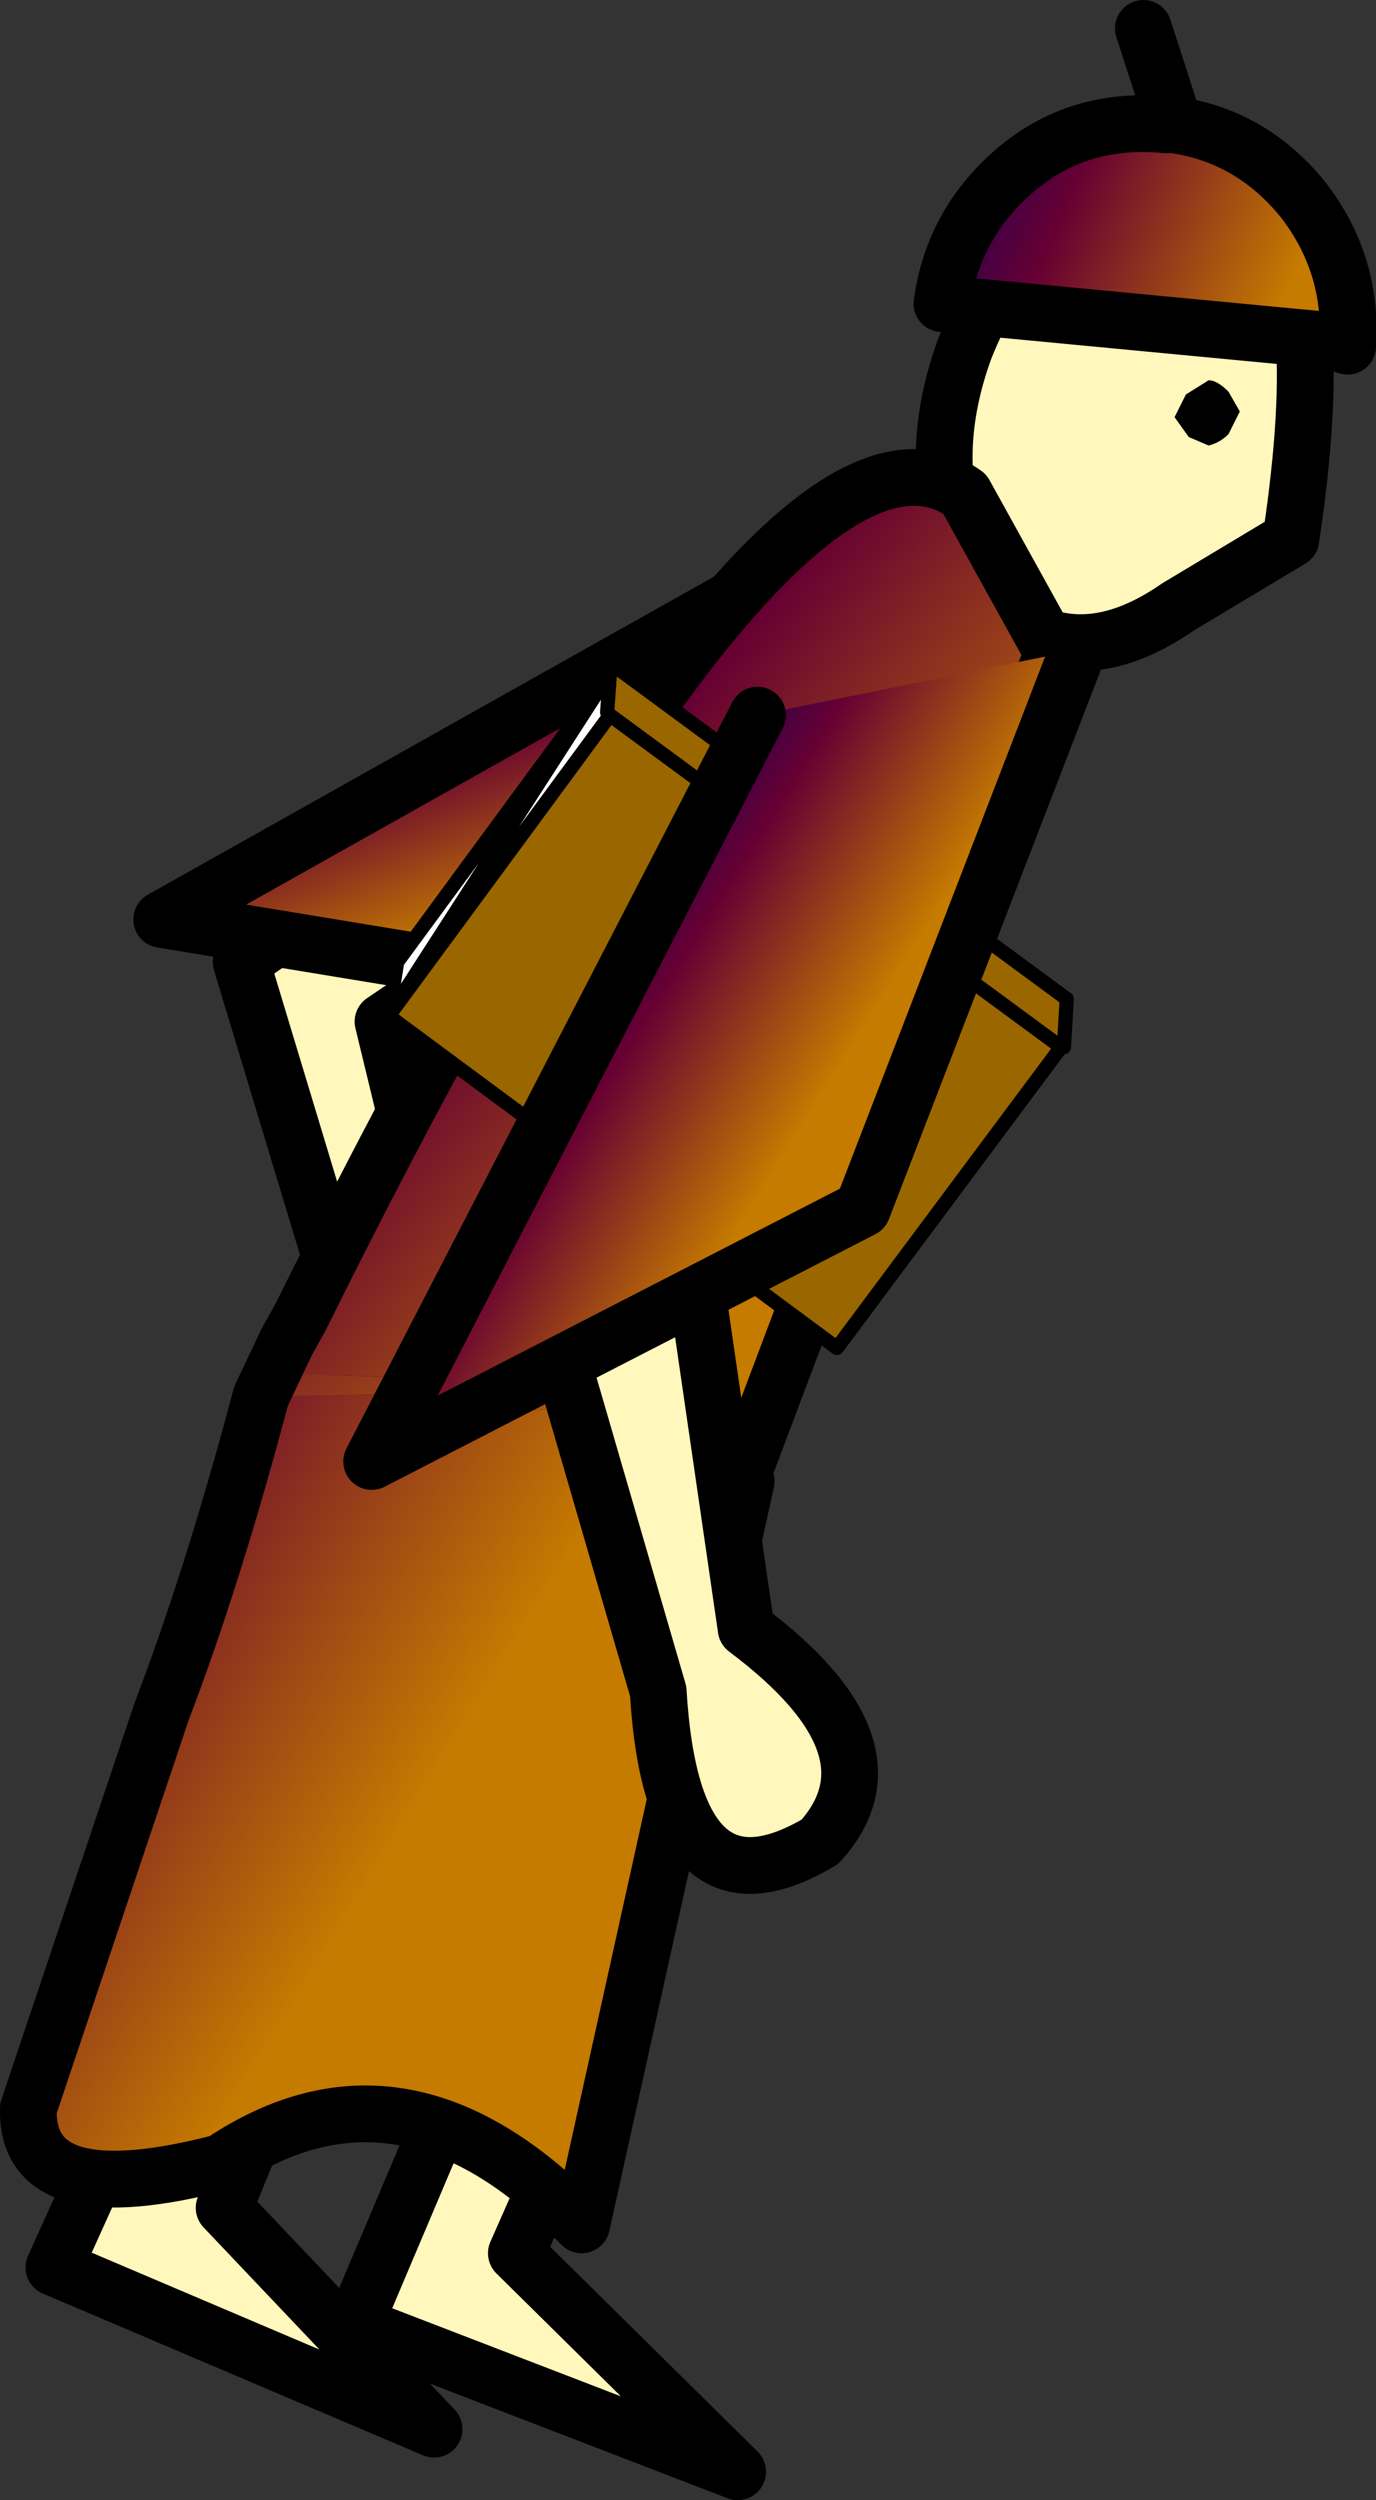
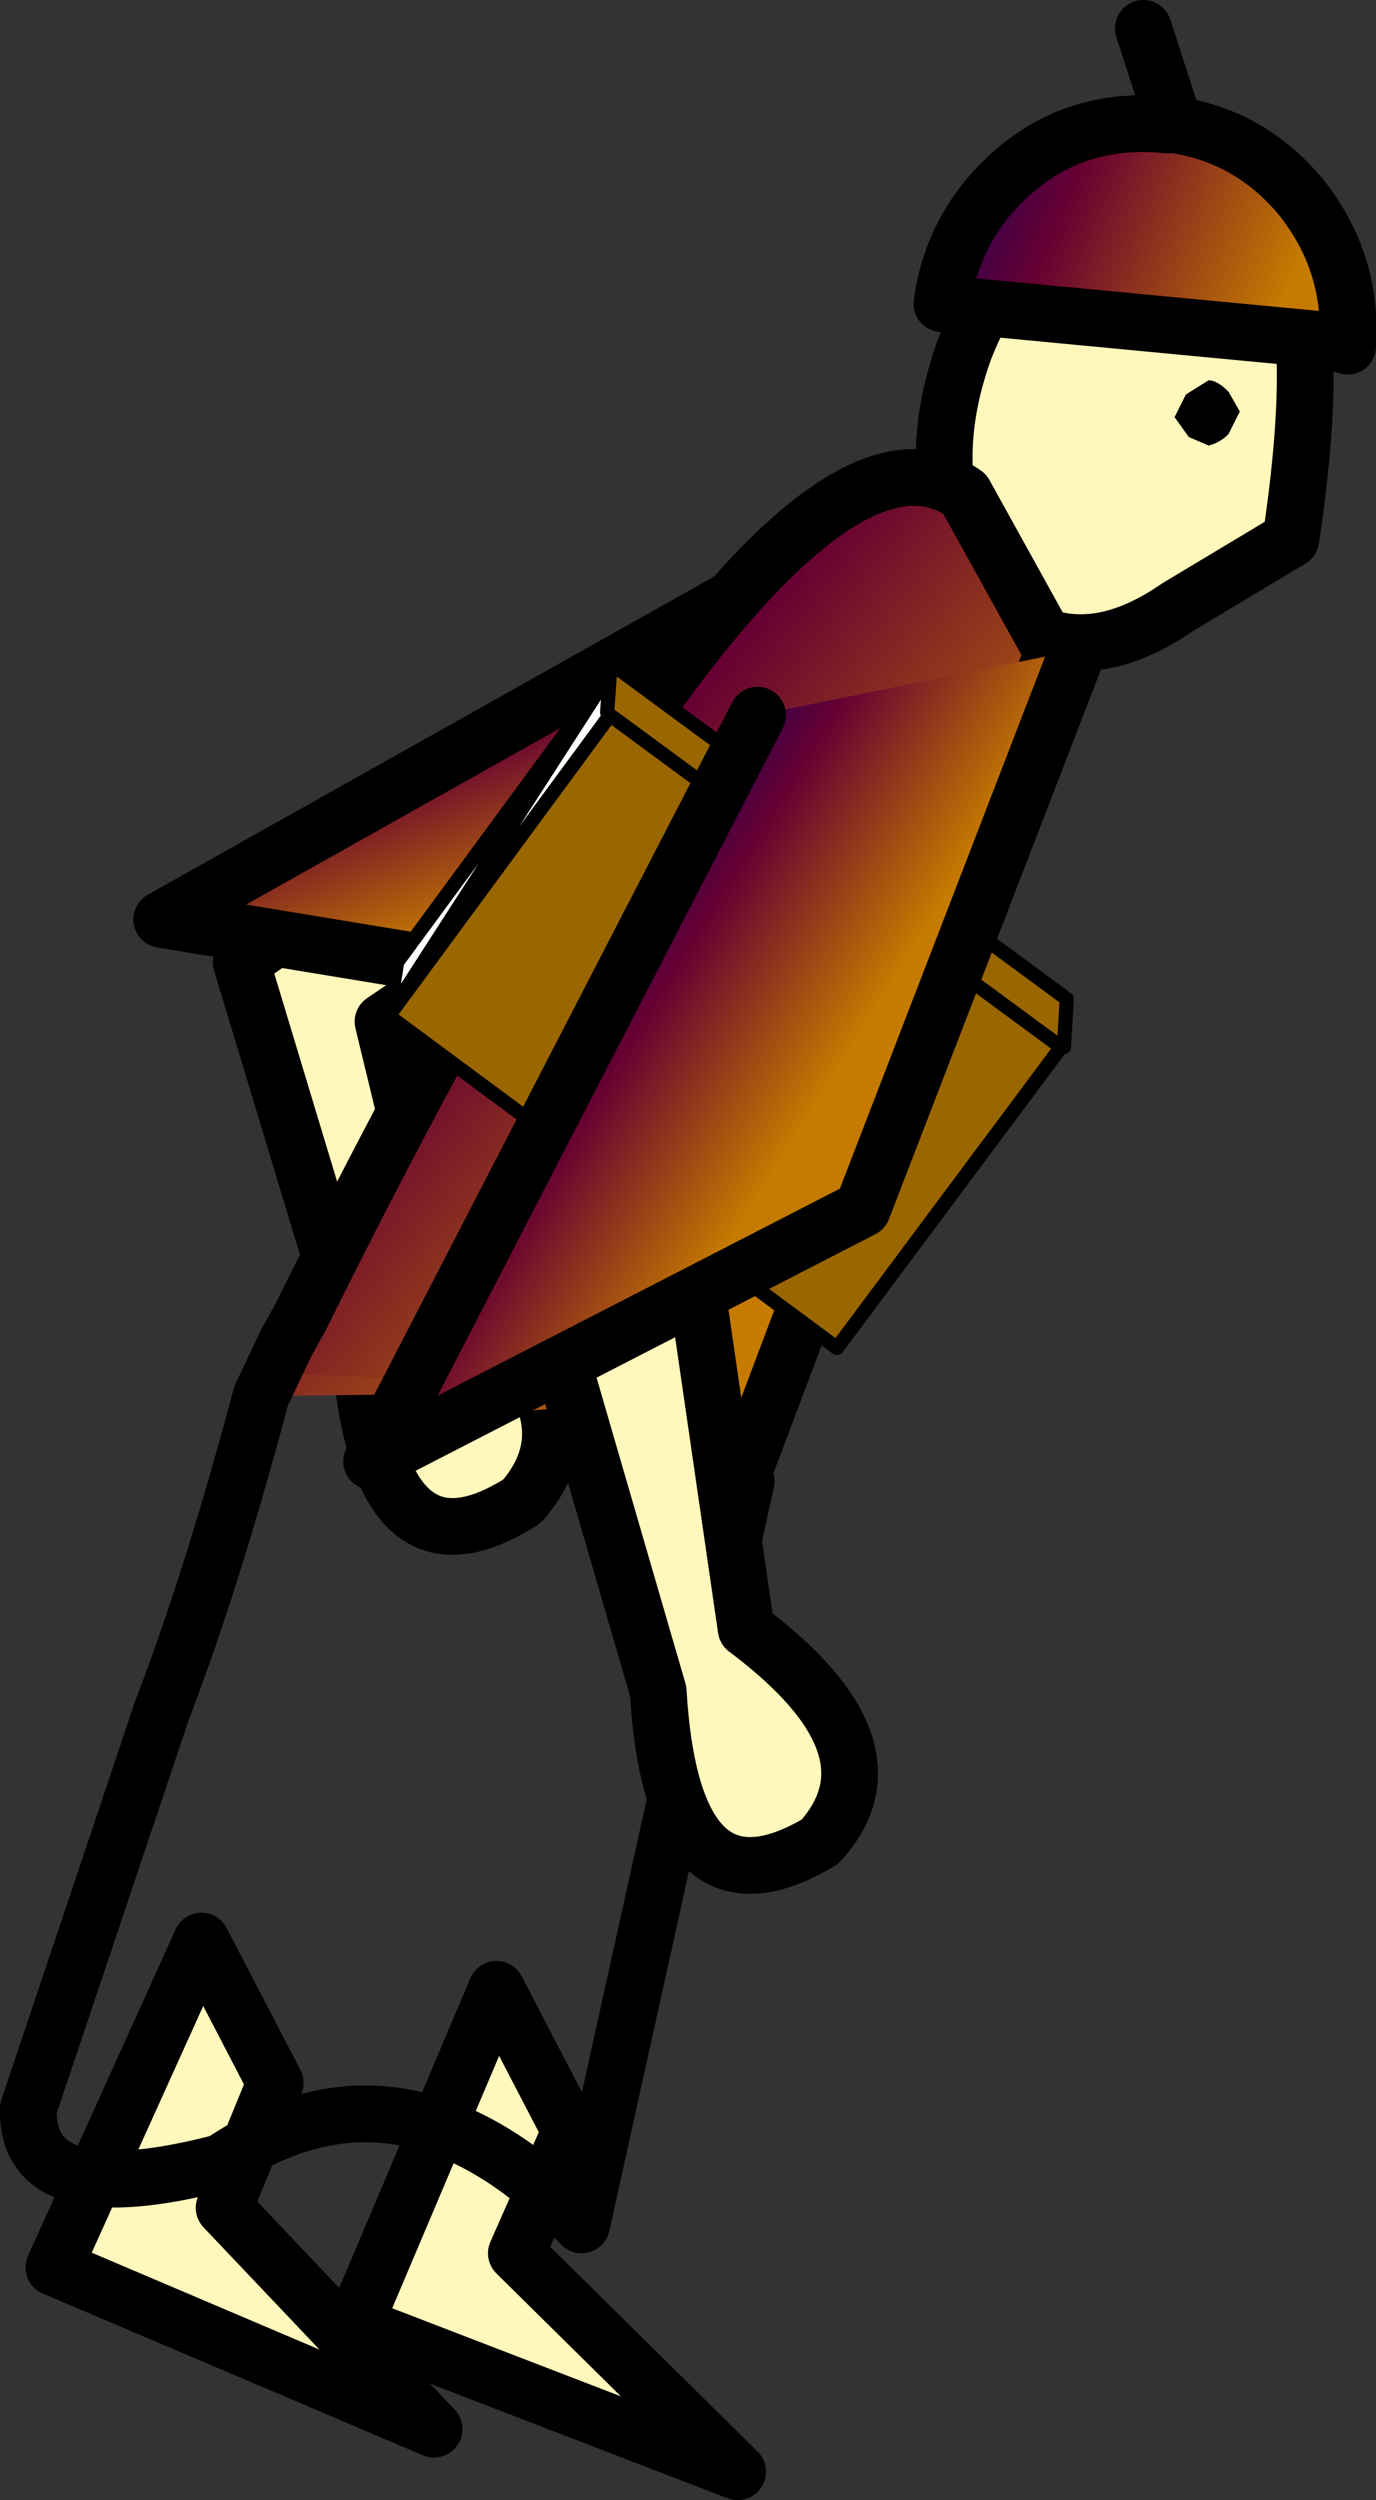
<svg xmlns="http://www.w3.org/2000/svg" height="44.05px" width="24.25px">
  <rect width="100%" height="100%" fill="#333333" stroke="none" />
  <g transform="matrix(1.0, 0.0, 0.0, 1.0, 71.5, 45.95)">
    <path d="M-70.55 -6.0 L-67.95 -11.75 -66.65 -9.25 -67.55 -7.05 -63.85 -3.15 -70.55 -6.0" fill="#fff7bb" fill-rule="evenodd" stroke="none" />
    <path d="M-70.55 -6.0 L-67.95 -11.75 -66.65 -9.25 -67.55 -7.05 -63.85 -3.15 -70.55 -6.0 Z" fill="none" stroke="#000000" stroke-linecap="round" stroke-linejoin="round" stroke-width="1.0" />
    <path d="M-65.25 -5.0 L-62.75 -10.9 -61.45 -8.4 -62.4 -6.25 -58.5 -2.4 -65.25 -5.0" fill="#fff7bb" fill-rule="evenodd" stroke="none" />
    <path d="M-65.25 -5.0 L-62.75 -10.9 -61.45 -8.4 -62.4 -6.25 -58.5 -2.4 -65.25 -5.0 Z" fill="none" stroke="#000000" stroke-linecap="round" stroke-linejoin="round" stroke-width="1.0" />
    <path d="M-50.2 -42.8 Q-49.05 -42.4 -48.65 -40.9 -48.3 -39.45 -48.75 -36.45 L-50.75 -35.25 Q-52.05 -34.35 -53.15 -34.75 -54.3 -35.2 -54.7 -36.7 -55.1 -38.15 -54.5 -39.8 -53.85 -41.45 -52.6 -42.3 -51.35 -43.2 -50.2 -42.8" fill="#fff7bb" fill-rule="evenodd" stroke="none" />
    <path d="M-50.2 -42.8 Q-51.35 -43.2 -52.6 -42.3 -53.85 -41.45 -54.5 -39.8 -55.1 -38.15 -54.7 -36.7 -54.3 -35.2 -53.15 -34.75 -52.05 -34.35 -50.75 -35.25 L-48.75 -36.45 Q-48.3 -39.45 -48.65 -40.9 -49.05 -42.4 -50.2 -42.8 Z" fill="none" stroke="#000000" stroke-linecap="round" stroke-linejoin="round" stroke-width="1.0" />
    <path d="M-50.2 -38.1 L-50.55 -38.25 -50.8 -38.6 -50.6 -39.0 -50.2 -39.25 Q-50.05 -39.25 -49.85 -39.05 L-49.65 -38.7 -49.85 -38.3 Q-50.0 -38.15 -50.2 -38.1" fill="#000000" fill-rule="evenodd" stroke="none" />
    <path d="M-48.55 -42.45 Q-47.65 -41.3 -47.75 -39.85 L-48.05 -39.95 -54.9 -40.6 Q-54.7 -42.05 -53.55 -43.0 -52.45 -43.9 -50.95 -43.75 L-50.8 -43.75 Q-49.45 -43.55 -48.55 -42.45" fill="url(#gradient0)" fill-rule="evenodd" stroke="none" />
    <path d="M-48.55 -42.45 Q-49.45 -43.55 -50.8 -43.75 L-50.95 -43.75 Q-52.45 -43.9 -53.55 -43.0 -54.7 -42.05 -54.9 -40.6 L-48.05 -39.95 -47.75 -39.85 Q-47.65 -41.3 -48.55 -42.45 M-50.8 -43.75 L-51.35 -45.45" fill="none" stroke="#000000" stroke-linecap="round" stroke-linejoin="round" stroke-width="1.0" />
    <path d="M-62.3 -19.5 Q-64.8 -17.9 -65.15 -22.05 L-67.25 -29.0 -59.05 -34.7 -58.7 -32.05 -64.75 -27.95 -63.6 -23.2 Q-60.85 -21.15 -62.3 -19.5" fill="#fff7bb" fill-rule="evenodd" stroke="none" />
    <path d="M-62.3 -19.5 Q-60.85 -21.15 -63.6 -23.2 L-64.75 -27.95 -58.7 -32.05 -59.05 -34.7 -67.25 -29.0 -65.15 -22.05 Q-64.8 -17.9 -62.3 -19.5 Z" fill="none" stroke="#000000" stroke-linecap="round" stroke-linejoin="round" stroke-width="1.0" />
    <path d="M-56.9 -36.35 L-54.05 -34.45 -60.75 -28.45 -68.65 -29.75 -56.9 -36.35" fill="url(#gradient1)" fill-rule="evenodd" stroke="none" />
    <path d="M-56.9 -36.35 L-68.65 -29.75 -60.75 -28.45 -54.05 -34.45" fill="none" stroke="#000000" stroke-linecap="round" stroke-linejoin="round" stroke-width="1.0" />
    <path d="M-66.2 -22.75 Q-57.85 -39.6 -54.5 -37.25 L-52.95 -34.45 -58.25 -20.4 -60.05 -20.8 -59.6 -20.55 -60.2 -20.45 -60.85 -22.0 -62.65 -21.05 -63.2 -21.4 -62.65 -21.45 -63.65 -21.65 -66.35 -21.75 -66.25 -22.3 -66.2 -22.75 M-66.5 -22.85 L-66.55 -22.85 -66.6 -22.9 -66.6 -22.95 -66.5 -23.2 -66.4 -23.1 -66.5 -22.85 M-66.25 -23.7 L-66.3 -23.6 -66.25 -23.7 M-66.35 -23.4 L-66.3 -23.45 -66.4 -23.2 -66.45 -23.2 -66.4 -23.4 -66.35 -23.55 -66.35 -23.4 M-58.5 -19.8 L-58.55 -19.6 -58.85 -20.0 -58.5 -19.8" fill="url(#gradient2)" fill-rule="evenodd" stroke="none" />
    <path d="M-62.65 -21.05 L-60.85 -22.0 -60.2 -20.45 -61.55 -21.15 -62.65 -21.05" fill="url(#gradient3)" fill-rule="evenodd" stroke="none" />
-     <path d="M-63.2 -21.4 L-62.65 -21.05 -61.55 -21.15 -60.2 -20.45 -59.6 -20.55 -58.85 -20.0 -58.55 -19.6 -58.5 -19.8 -58.45 -19.75 -58.35 -19.85 -61.25 -6.75 Q-64.4 -10.0 -67.6 -7.85 -71.05 -6.95 -71.0 -8.8 L-68.65 -15.8 Q-67.75 -18.15 -66.9 -21.35 L-63.2 -21.4" fill="url(#gradient4)" fill-rule="evenodd" stroke="none" />
    <path d="M-66.25 -22.3 L-66.35 -21.75 -63.65 -21.65 -62.65 -21.45 -63.2 -21.4 -66.9 -21.35 -66.5 -22.3 -66.5 -22.35 -66.45 -22.3 -66.25 -22.3 M-59.6 -20.55 L-60.05 -20.8 -58.25 -20.4 -58.05 -20.35 -58.35 -19.85 -58.45 -19.75 -58.5 -19.8 -58.85 -20.0 -59.6 -20.55 M-66.9 -21.35 L-66.45 -22.3 -66.9 -21.35 M-58.5 -19.8 L-58.25 -20.4 -58.5 -19.8" fill="url(#gradient5)" fill-rule="evenodd" stroke="none" />
    <path d="M-58.25 -20.4 L-52.95 -34.45 -54.5 -37.25 Q-57.85 -39.6 -66.2 -22.75 L-66.45 -22.3 -66.9 -21.35 Q-67.75 -18.15 -68.65 -15.8 L-71.0 -8.8 Q-71.05 -6.95 -67.6 -7.85 -64.4 -10.0 -61.25 -6.75 L-58.35 -19.85 M-58.55 -19.6 L-58.5 -19.8 -58.25 -20.4 Z" fill="none" stroke="#000000" stroke-linecap="round" stroke-linejoin="round" stroke-width="1.0" />
    <path d="M-59.9 -16.15 L-61.95 -23.2 -59.25 -23.15 -59.2 -23.1 -58.35 -17.25 Q-55.55 -15.15 -57.05 -13.5 -59.65 -11.95 -59.9 -16.15" fill="#fff7bb" fill-rule="evenodd" stroke="none" />
    <path d="M-59.9 -16.15 Q-59.65 -11.95 -57.05 -13.5 -55.55 -15.15 -58.35 -17.25 L-59.2 -23.1 -59.25 -23.15 -61.95 -23.2 -59.9 -16.15 Z" fill="none" stroke="#000000" stroke-linecap="round" stroke-linejoin="round" stroke-width="1.0" />
    <path d="M-60.65 -34.2 L-60.75 -34.1 -60.7 -34.2 -60.65 -34.2" fill="#ff0000" fill-rule="evenodd" stroke="none" />
    <path d="M-60.75 -34.1 L-60.65 -34.2 -52.7 -28.35 -52.75 -27.5 -52.8 -27.5 -60.75 -33.35 -52.8 -27.5 -56.75 -22.2 -64.65 -28.05 -60.75 -33.35 -60.8 -33.4 -60.75 -34.1" fill="#996600" fill-rule="evenodd" stroke="none" />
    <path d="M-60.75 -34.1 L-60.8 -33.4 -60.75 -33.35 -64.65 -28.05 -64.5 -29.0 -60.75 -34.1" fill="#ffffff" fill-rule="evenodd" stroke="none" />
    <path d="M-60.75 -34.1 L-60.65 -34.2 -52.7 -28.35 -52.75 -27.5 -52.8 -27.5 -60.75 -33.35 -64.65 -28.05 -56.75 -22.2 -52.8 -27.5 M-60.75 -34.1 L-60.8 -33.4 -60.75 -33.35 M-64.65 -28.05 L-64.5 -29.0 -60.75 -34.1 Z" fill="none" stroke="#000000" stroke-linecap="round" stroke-linejoin="round" stroke-width="0.25" />
    <path d="M-52.5 -34.5 L-56.3 -24.65 -64.95 -20.2 -58.15 -33.35 -52.5 -34.5" fill="url(#gradient6)" fill-rule="evenodd" stroke="none" />
    <path d="M-58.15 -33.35 L-64.95 -20.2 -56.3 -24.65 -52.5 -34.5" fill="none" stroke="#000000" stroke-linecap="round" stroke-linejoin="round" stroke-width="1.0" />
  </g>
  <defs>
    <linearGradient gradientTransform="matrix(-0.004, -0.002, -0.008, 0.019, -70.0, 0.05)" gradientUnits="userSpaceOnUse" id="gradient0" spreadMethod="pad" x1="-819.2" x2="819.2">
      <stop offset="0.0" stop-color="#c57a00" />
      <stop offset="0.573" stop-color="#660033" />
      <stop offset="1.0" stop-color="#000066" />
    </linearGradient>
    <linearGradient gradientTransform="matrix(-0.001, -0.003, -0.008, 0.003, -61.15, -33.15)" gradientUnits="userSpaceOnUse" id="gradient1" spreadMethod="pad" x1="-819.2" x2="819.2">
      <stop offset="0.0" stop-color="#c57a00" />
      <stop offset="0.573" stop-color="#660033" />
      <stop offset="1.0" stop-color="#000066" />
    </linearGradient>
    <linearGradient gradientTransform="matrix(-0.006, -0.005, -0.013, 0.016, -66.3, -23.6)" gradientUnits="userSpaceOnUse" id="gradient2" spreadMethod="pad" x1="-819.2" x2="819.2">
      <stop offset="0.0" stop-color="#c57a00" />
      <stop offset="0.573" stop-color="#660033" />
      <stop offset="1.0" stop-color="#000066" />
    </linearGradient>
    <linearGradient gradientTransform="matrix(-0.008, -0.003, -0.007, 0.02, -66.65, -21.75)" gradientUnits="userSpaceOnUse" id="gradient3" spreadMethod="pad" x1="-819.2" x2="819.2">
      <stop offset="0.0" stop-color="#c57a00" />
      <stop offset="0.573" stop-color="#660033" />
      <stop offset="1.0" stop-color="#000066" />
    </linearGradient>
    <linearGradient gradientTransform="matrix(-0.007, -0.004, -0.011, 0.018, -66.85, -22.4)" gradientUnits="userSpaceOnUse" id="gradient4" spreadMethod="pad" x1="-819.2" x2="819.2">
      <stop offset="0.0" stop-color="#c57a00" />
      <stop offset="0.573" stop-color="#660033" />
      <stop offset="1.0" stop-color="#000066" />
    </linearGradient>
    <linearGradient gradientTransform="matrix(-0.005, -0.006, -0.016, 0.013, -66.0, -24.15)" gradientUnits="userSpaceOnUse" id="gradient5" spreadMethod="pad" x1="-819.2" x2="819.2">
      <stop offset="0.0" stop-color="#c57a00" />
      <stop offset="0.573" stop-color="#660033" />
      <stop offset="1.0" stop-color="#000066" />
    </linearGradient>
    <linearGradient gradientTransform="matrix(-0.003, -0.002, -0.005, 0.008, -59.5, -28.25)" gradientUnits="userSpaceOnUse" id="gradient6" spreadMethod="pad" x1="-819.2" x2="819.2">
      <stop offset="0.0" stop-color="#c57a00" />
      <stop offset="0.573" stop-color="#660033" />
      <stop offset="1.0" stop-color="#000066" />
    </linearGradient>
  </defs>
</svg>